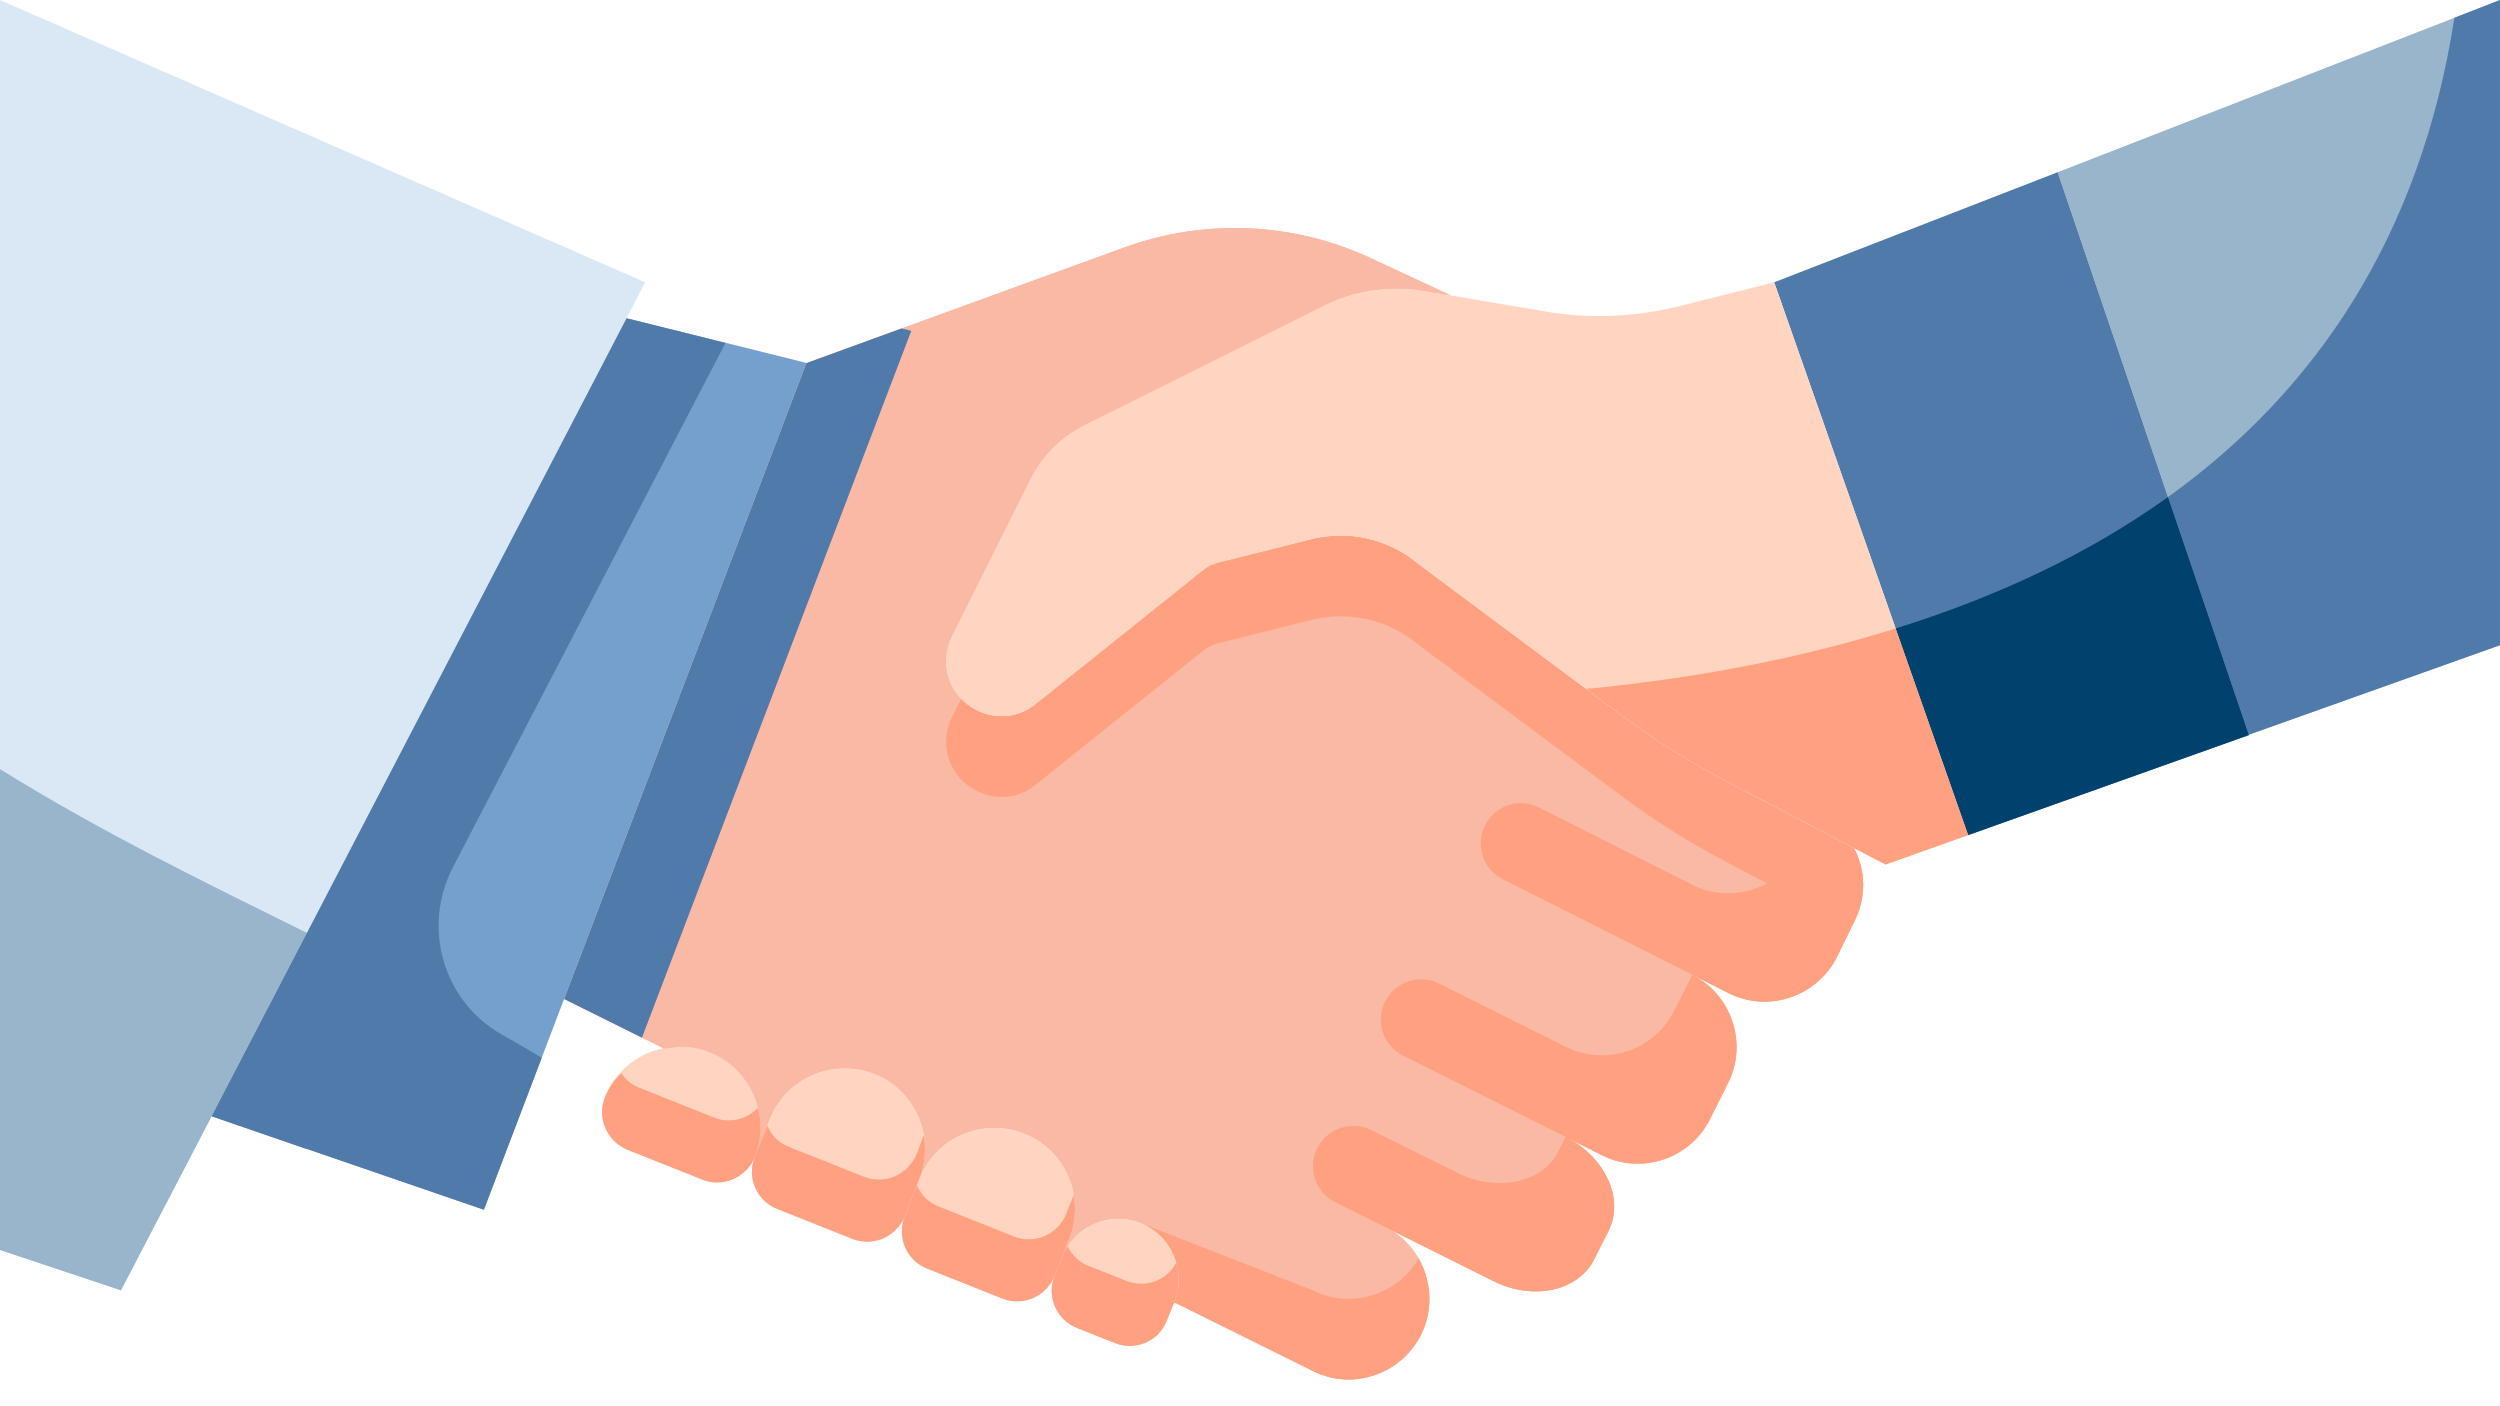
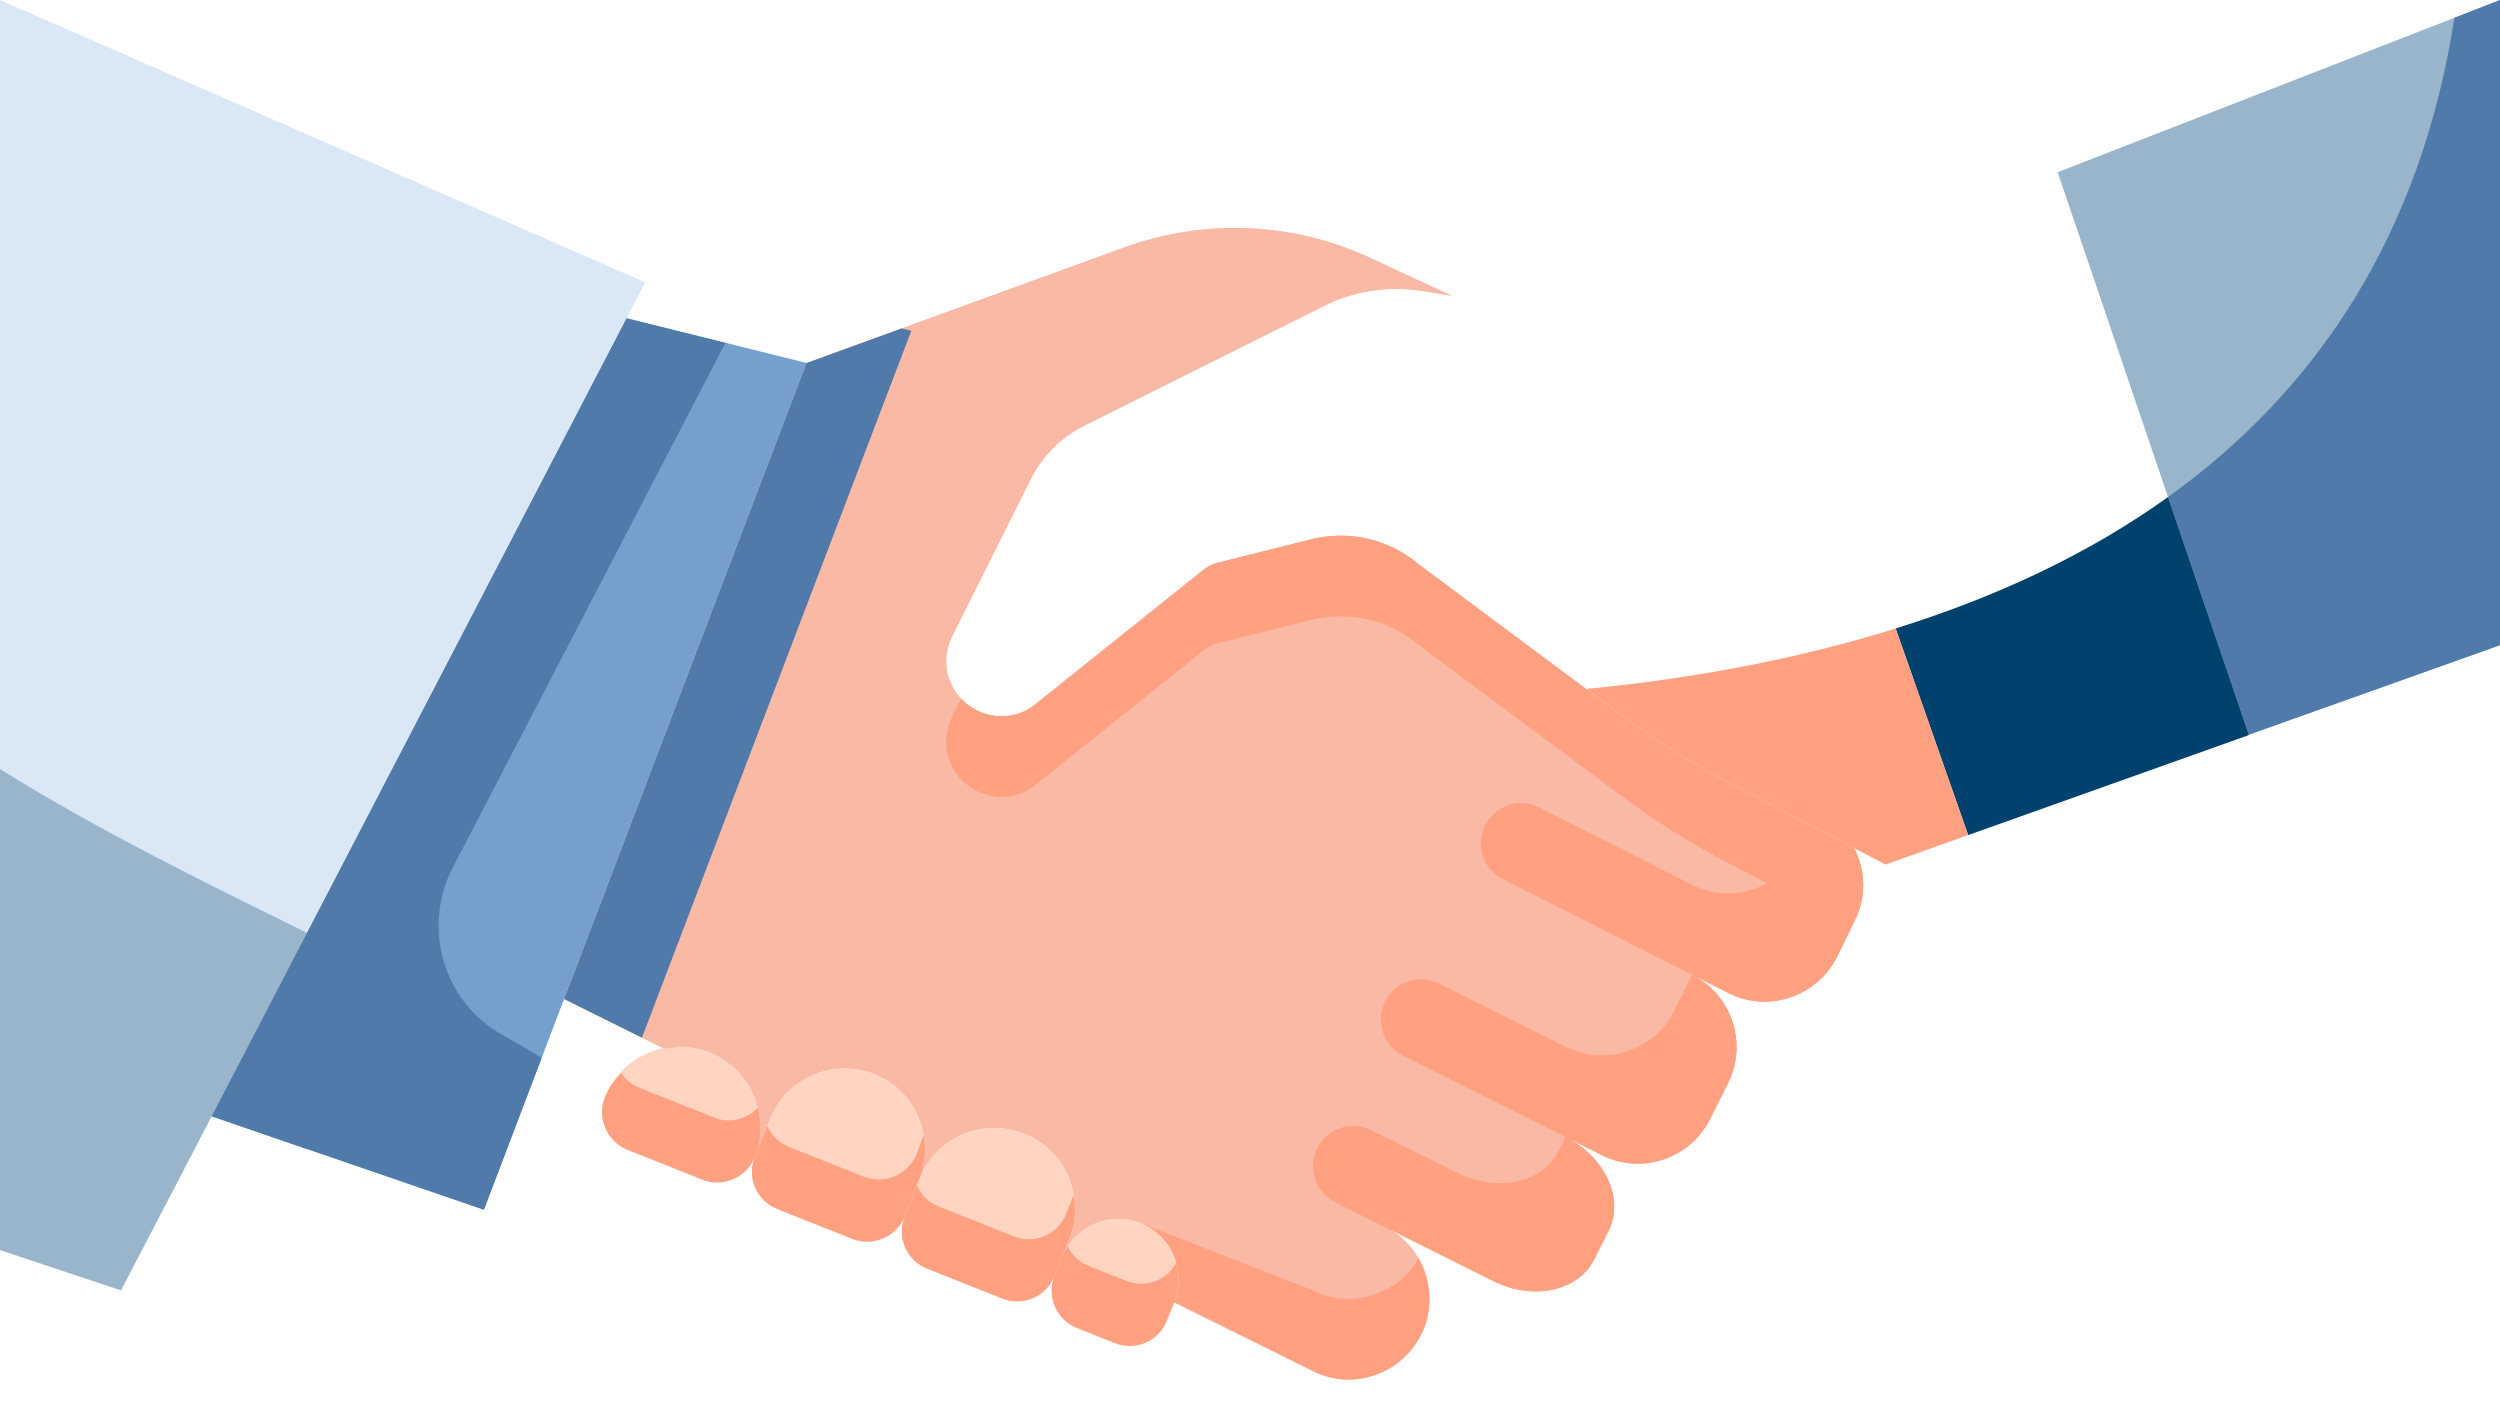
<svg xmlns="http://www.w3.org/2000/svg" width="80" height="45" viewBox="0 0 80 45" fill="none">
  <g clip-path="url(#clip0_4880_6421)">
    <path d="M21.755 33.49C22.064 33.49 22.4 33.542 22.71 33.671C23.716 34.071 24.335 35.051 24.335 36.071C24.335 36.393 24.284 36.716 24.155 37.026C23.948 37.529 23.458 37.839 22.942 37.839C22.787 37.839 22.632 37.813 22.477 37.748L20.077 36.793C19.419 36.522 19.097 35.774 19.355 35.116C19.755 34.097 20.723 33.49 21.755 33.49Z" fill="#FFD5C2" />
    <path d="M21.226 33.542L18.052 31.968L18.387 31.09L25.806 11.62L35.987 7.916C38.555 6.987 41.393 7.103 43.871 8.265L46.452 9.465L45.522 9.31C44.452 9.142 43.342 9.297 42.374 9.787L34.697 13.619C33.948 13.994 33.342 14.6 32.968 15.361L32.258 16.781L30.464 20.368C30.026 21.245 30.374 22.29 31.252 22.729C31.51 22.858 31.78 22.923 32.051 22.923C32.439 22.923 32.826 22.794 33.135 22.536L38.49 18.252C38.632 18.136 38.8 18.045 38.98 18.006L41.961 17.258C43.161 16.961 44.426 17.245 45.38 18.045L51.858 22.871C52.968 23.697 54.129 24.432 55.355 25.065L59.329 27.142C59.703 27.852 59.729 28.716 59.342 29.477L58.774 30.639C58.129 31.903 56.568 32.419 55.303 31.774L54.155 31.194C55.419 31.839 55.935 33.4 55.29 34.665L54.722 35.813C54.077 37.09 52.516 37.606 51.252 36.961L50.103 36.381C51.368 37.026 51.987 38.368 51.471 39.387L51.006 40.303C50.503 41.323 49.045 41.632 47.781 40.987L44.322 39.258C45.587 39.89 46.103 41.452 45.471 42.716C45.148 43.348 44.606 43.8 43.974 44.007C43.342 44.226 42.632 44.187 42 43.865L37.574 41.671L37.587 41.658C37.677 41.426 37.716 41.181 37.716 40.948C37.716 40.174 37.264 39.452 36.503 39.142C35.51 38.742 34.387 39.232 33.987 40.213L34.219 39.632C34.348 39.323 34.4 38.987 34.4 38.678C34.4 37.645 33.793 36.678 32.774 36.278C31.445 35.748 29.948 36.394 29.419 37.723C29.548 37.413 29.6 37.078 29.6 36.768C29.6 35.736 28.993 34.768 27.974 34.368C26.658 33.852 25.148 34.497 24.632 35.826L24.155 37.026C24.284 36.716 24.335 36.394 24.335 36.071C24.335 35.052 23.716 34.071 22.71 33.671C22.4 33.542 22.064 33.49 21.755 33.49L21.226 33.555V33.542Z" fill="#F9B9A5" />
    <path d="M21.226 33.542L18.052 31.968L18.387 31.09L25.806 11.62L35.987 7.916C38.555 6.987 41.393 7.103 43.871 8.265L46.452 9.465L45.522 9.31C44.452 9.142 43.342 9.297 42.374 9.787L34.697 13.619C33.948 13.994 33.342 14.6 32.968 15.361L32.258 16.781L30.464 20.368C30.026 21.245 30.374 22.29 31.252 22.729C31.51 22.858 31.78 22.923 32.051 22.923C32.439 22.923 32.826 22.794 33.135 22.536L38.49 18.252C38.632 18.136 38.8 18.045 38.98 18.006L41.961 17.258C43.161 16.961 44.426 17.245 45.38 18.045L51.858 22.871C52.968 23.697 54.129 24.432 55.355 25.065L59.329 27.142C59.703 27.852 59.729 28.716 59.342 29.477L58.774 30.639C58.129 31.903 56.568 32.419 55.303 31.774L54.155 31.194C55.419 31.839 55.935 33.4 55.29 34.665L54.722 35.813C54.077 37.09 52.516 37.606 51.252 36.961L50.103 36.381C51.368 37.026 51.987 38.368 51.471 39.387L51.006 40.303C50.503 41.323 49.045 41.632 47.781 40.987L44.322 39.258C45.587 39.89 46.103 41.452 45.471 42.716C45.148 43.348 44.606 43.8 43.974 44.007C43.342 44.226 42.632 44.187 42 43.865L37.574 41.671L37.587 41.658C37.677 41.426 37.716 41.181 37.716 40.948C37.716 40.174 37.264 39.452 36.503 39.142C35.51 38.742 34.387 39.232 33.987 40.213L34.219 39.632C34.348 39.323 34.4 38.987 34.4 38.678C34.4 37.645 33.793 36.678 32.774 36.278C31.445 35.748 29.948 36.394 29.419 37.723C29.548 37.413 29.6 37.078 29.6 36.768C29.6 35.736 28.993 34.768 27.974 34.368C26.658 33.852 25.148 34.497 24.632 35.826L24.155 37.026C24.284 36.716 24.335 36.394 24.335 36.071C24.335 35.052 23.716 34.071 22.71 33.671C22.4 33.542 22.064 33.49 21.755 33.49L21.226 33.555V33.542Z" fill="#F9B9A5" />
    <path d="M80 0.001V20.646L71.961 23.511L65.845 5.511L80 0.001Z" fill="#99B5CC" />
-     <path d="M71.961 23.511V23.524L62.981 26.724L56.774 9.033L65.845 5.511L71.961 23.511Z" fill="#4F7AA9" />
    <path d="M20.645 9.034L20.052 10.182L6.774 35.718L3.871 41.292L0 40.001V0.001L20.645 9.034Z" fill="#DAE7F5" />
    <path d="M25.806 11.614L18.387 31.085L15.484 38.711L6.774 35.717L20.052 10.182L25.806 11.614Z" fill="#759FCC" />
    <path d="M0 40.001L3.871 41.291L6.774 35.717L9.823 29.854C6.539 28.231 3.214 26.609 0 24.611V40.001Z" fill="#99B5CC" />
    <path d="M23.213 10.975L20.052 10.188L9.826 29.855L9.823 29.853L6.774 35.718L6.777 35.719L6.774 35.723L9.806 36.768L9.81 36.762L15.484 38.711L17.335 33.848C16.911 33.594 16.483 33.345 16.053 33.102C14.175 32.042 13.498 29.669 14.492 27.755L23.213 10.975Z" fill="#4F7AA9" />
    <path d="M43.974 41.425C43.342 41.645 42.632 41.606 42 41.283L36.503 39.141C37.265 39.451 37.716 40.173 37.716 40.948C37.716 41.18 37.678 41.425 37.587 41.657L37.574 41.67L42 43.864C42.632 44.186 43.342 44.225 43.974 44.006C44.607 43.799 45.149 43.348 45.471 42.715C45.871 41.916 45.807 40.986 45.394 40.264C45.071 40.832 44.568 41.232 43.974 41.425ZM54.15 31.198L53.571 32.35C52.933 33.619 51.373 34.133 50.106 33.496L46.052 31.473C45.416 31.155 44.643 31.412 44.323 32.047C44.002 32.684 44.26 33.463 44.898 33.783L50.098 36.384L49.867 36.842C49.358 37.856 47.902 38.164 46.634 37.527L43.879 36.162C43.243 35.847 42.472 36.104 42.154 36.739L42.152 36.741C41.831 37.38 42.09 38.157 42.729 38.475L47.779 40.992C49.048 41.629 50.502 41.321 51.013 40.306L51.476 39.384C51.982 38.377 51.374 37.042 50.128 36.398L51.252 36.961C52.52 37.598 54.079 37.083 54.716 35.815L55.296 34.663C55.934 33.395 55.418 31.835 54.15 31.198Z" fill="#FFA180" />
    <path d="M59.329 27.141L55.355 25.064C54.129 24.431 52.968 23.696 51.858 22.87L45.38 18.044C44.426 17.244 43.161 16.96 41.961 17.257L38.98 18.006C38.8 18.044 38.632 18.135 38.49 18.251L33.135 22.535C32.826 22.793 32.439 22.922 32.051 22.922C31.78 22.922 31.509 22.857 31.252 22.728C31.058 22.625 30.89 22.509 30.761 22.354L30.464 22.948C30.026 23.825 30.374 24.87 31.252 25.309C31.509 25.438 31.78 25.503 32.051 25.503C32.439 25.503 32.826 25.373 33.135 25.115L38.49 20.831C38.632 20.715 38.8 20.625 38.98 20.586L41.961 19.838C43.161 19.541 44.426 19.825 45.38 20.625L51.858 25.451C52.968 26.277 54.129 27.012 55.355 27.644L56.543 28.268C55.823 28.655 54.934 28.704 54.155 28.315L49.251 25.838C49.071 25.748 48.864 25.696 48.671 25.696C48.206 25.696 47.755 25.954 47.522 26.406C47.2 27.038 47.458 27.825 48.09 28.135L55.303 31.773C56.568 32.419 58.129 31.902 58.774 30.638L59.342 29.477C59.729 28.715 59.703 27.851 59.329 27.141Z" fill="#FFA180" />
    <path d="M25.806 11.619L18.387 31.09L18.052 31.968L20.542 33.206L21.742 30.058L29.161 10.587L28.852 10.51L25.806 11.619Z" fill="#4F7AA9" />
-     <path d="M56.774 9.034L62.98 26.724L60.335 27.666L55.355 25.059C54.129 24.427 52.968 23.692 51.858 22.866L45.38 18.04C44.426 17.24 43.161 16.956 41.961 17.253L38.98 18.001C38.8 18.04 38.632 18.13 38.49 18.246L33.135 22.53C32.826 22.788 32.439 22.917 32.051 22.917C31.78 22.917 31.509 22.853 31.252 22.724C30.374 22.285 30.026 21.24 30.464 20.363L32.258 16.775L32.968 15.356C33.342 14.595 33.948 13.988 34.697 13.614L42.374 9.782C43.342 9.292 44.451 9.137 45.522 9.304L46.451 9.459L49.497 9.975C50.89 10.208 52.322 10.143 53.69 9.808L56.774 9.034Z" fill="#FFD5C2" />
    <path d="M78.541 0.569C77.463 7.51 74.146 12.484 69.377 15.905L71.961 23.51L80 20.645V0L78.541 0.569Z" fill="#4F7AA9" />
    <path d="M60.661 20.111L62.981 26.723L71.961 23.523V23.51L69.377 15.905C66.84 17.724 63.892 19.101 60.661 20.111Z" fill="#00416D" />
    <path d="M51.858 22.865C52.968 23.691 54.129 24.427 55.355 25.059L60.335 27.665L62.981 26.723L60.661 20.112C57.582 21.074 54.25 21.705 50.759 22.046L51.858 22.865Z" fill="#FFA180" />
    <path d="M36.503 39.142C37.264 39.451 37.716 40.174 37.716 40.948C37.716 41.18 37.677 41.425 37.587 41.658L37.574 41.671L37.342 42.251C37.084 42.922 36.336 43.245 35.664 42.974L34.465 42.496C33.806 42.238 33.484 41.49 33.742 40.832L33.987 40.225V40.213C34.387 39.232 35.51 38.742 36.503 39.142Z" fill="#FFD5C2" />
    <path d="M32.774 36.278C33.794 36.678 34.4 37.645 34.4 38.678C34.4 38.987 34.348 39.323 34.219 39.632L33.987 40.213V40.226L33.742 40.832C33.484 41.49 32.735 41.813 32.077 41.555L29.677 40.6C29.006 40.342 28.684 39.581 28.955 38.923L29.419 37.723C29.948 36.394 31.445 35.749 32.774 36.278Z" fill="#FFD5C2" />
    <path d="M27.974 34.367C28.994 34.767 29.6 35.735 29.6 36.767C29.6 37.077 29.548 37.412 29.419 37.722L28.955 38.922C28.684 39.58 27.935 39.903 27.277 39.645L24.877 38.69C24.219 38.432 23.884 37.683 24.155 37.025L24.632 35.825C25.148 34.496 26.658 33.851 27.974 34.367Z" fill="#FFD5C2" />
    <path d="M37.716 40.948C37.716 41.18 37.677 41.425 37.587 41.657L37.574 41.67L37.342 42.251C37.084 42.922 36.336 43.245 35.664 42.974L34.465 42.496C33.806 42.238 33.484 41.49 33.742 40.832L33.987 40.225V40.212C34.039 40.096 34.09 39.98 34.168 39.877C34.297 40.161 34.529 40.393 34.839 40.509L36.039 40.986C36.658 41.232 37.342 40.974 37.639 40.406C37.69 40.587 37.716 40.767 37.716 40.948Z" fill="#FFA180" />
    <path d="M34.4 38.678C34.4 38.987 34.348 39.323 34.219 39.632L33.987 40.213V40.226L33.742 40.832C33.484 41.49 32.735 41.813 32.077 41.555L29.677 40.6C29.006 40.342 28.684 39.581 28.955 38.923L29.342 37.929C29.471 38.239 29.716 38.484 30.052 38.613L32.452 39.568C33.11 39.826 33.858 39.503 34.116 38.845L34.361 38.239C34.387 38.381 34.4 38.536 34.4 38.678Z" fill="#FFA180" />
    <path d="M29.6 36.767C29.6 37.077 29.548 37.412 29.419 37.722L28.955 38.922C28.684 39.58 27.935 39.903 27.277 39.645L24.877 38.69C24.219 38.432 23.884 37.683 24.155 37.025L24.555 36.019C24.671 36.328 24.929 36.574 25.252 36.703L27.652 37.657C28.31 37.916 29.058 37.593 29.329 36.935L29.561 36.328C29.587 36.47 29.6 36.625 29.6 36.767Z" fill="#FFA180" />
    <path d="M24.335 36.071C24.335 36.393 24.284 36.716 24.155 37.026C23.948 37.529 23.458 37.839 22.942 37.839C22.787 37.839 22.632 37.813 22.477 37.748L20.077 36.793C19.419 36.522 19.097 35.774 19.355 35.116C19.471 34.832 19.626 34.587 19.884 34.342C20.013 34.548 20.206 34.703 20.452 34.806L22.852 35.761C23.006 35.826 23.161 35.852 23.316 35.852C23.665 35.852 24.013 35.709 24.245 35.452C24.31 35.645 24.335 35.864 24.335 36.071Z" fill="#FFA180" />
  </g>
  <defs>
    <clipPath id="clip0_4880_6421">
      <rect width="80" height="44.144" fill="white" />
    </clipPath>
  </defs>
</svg>